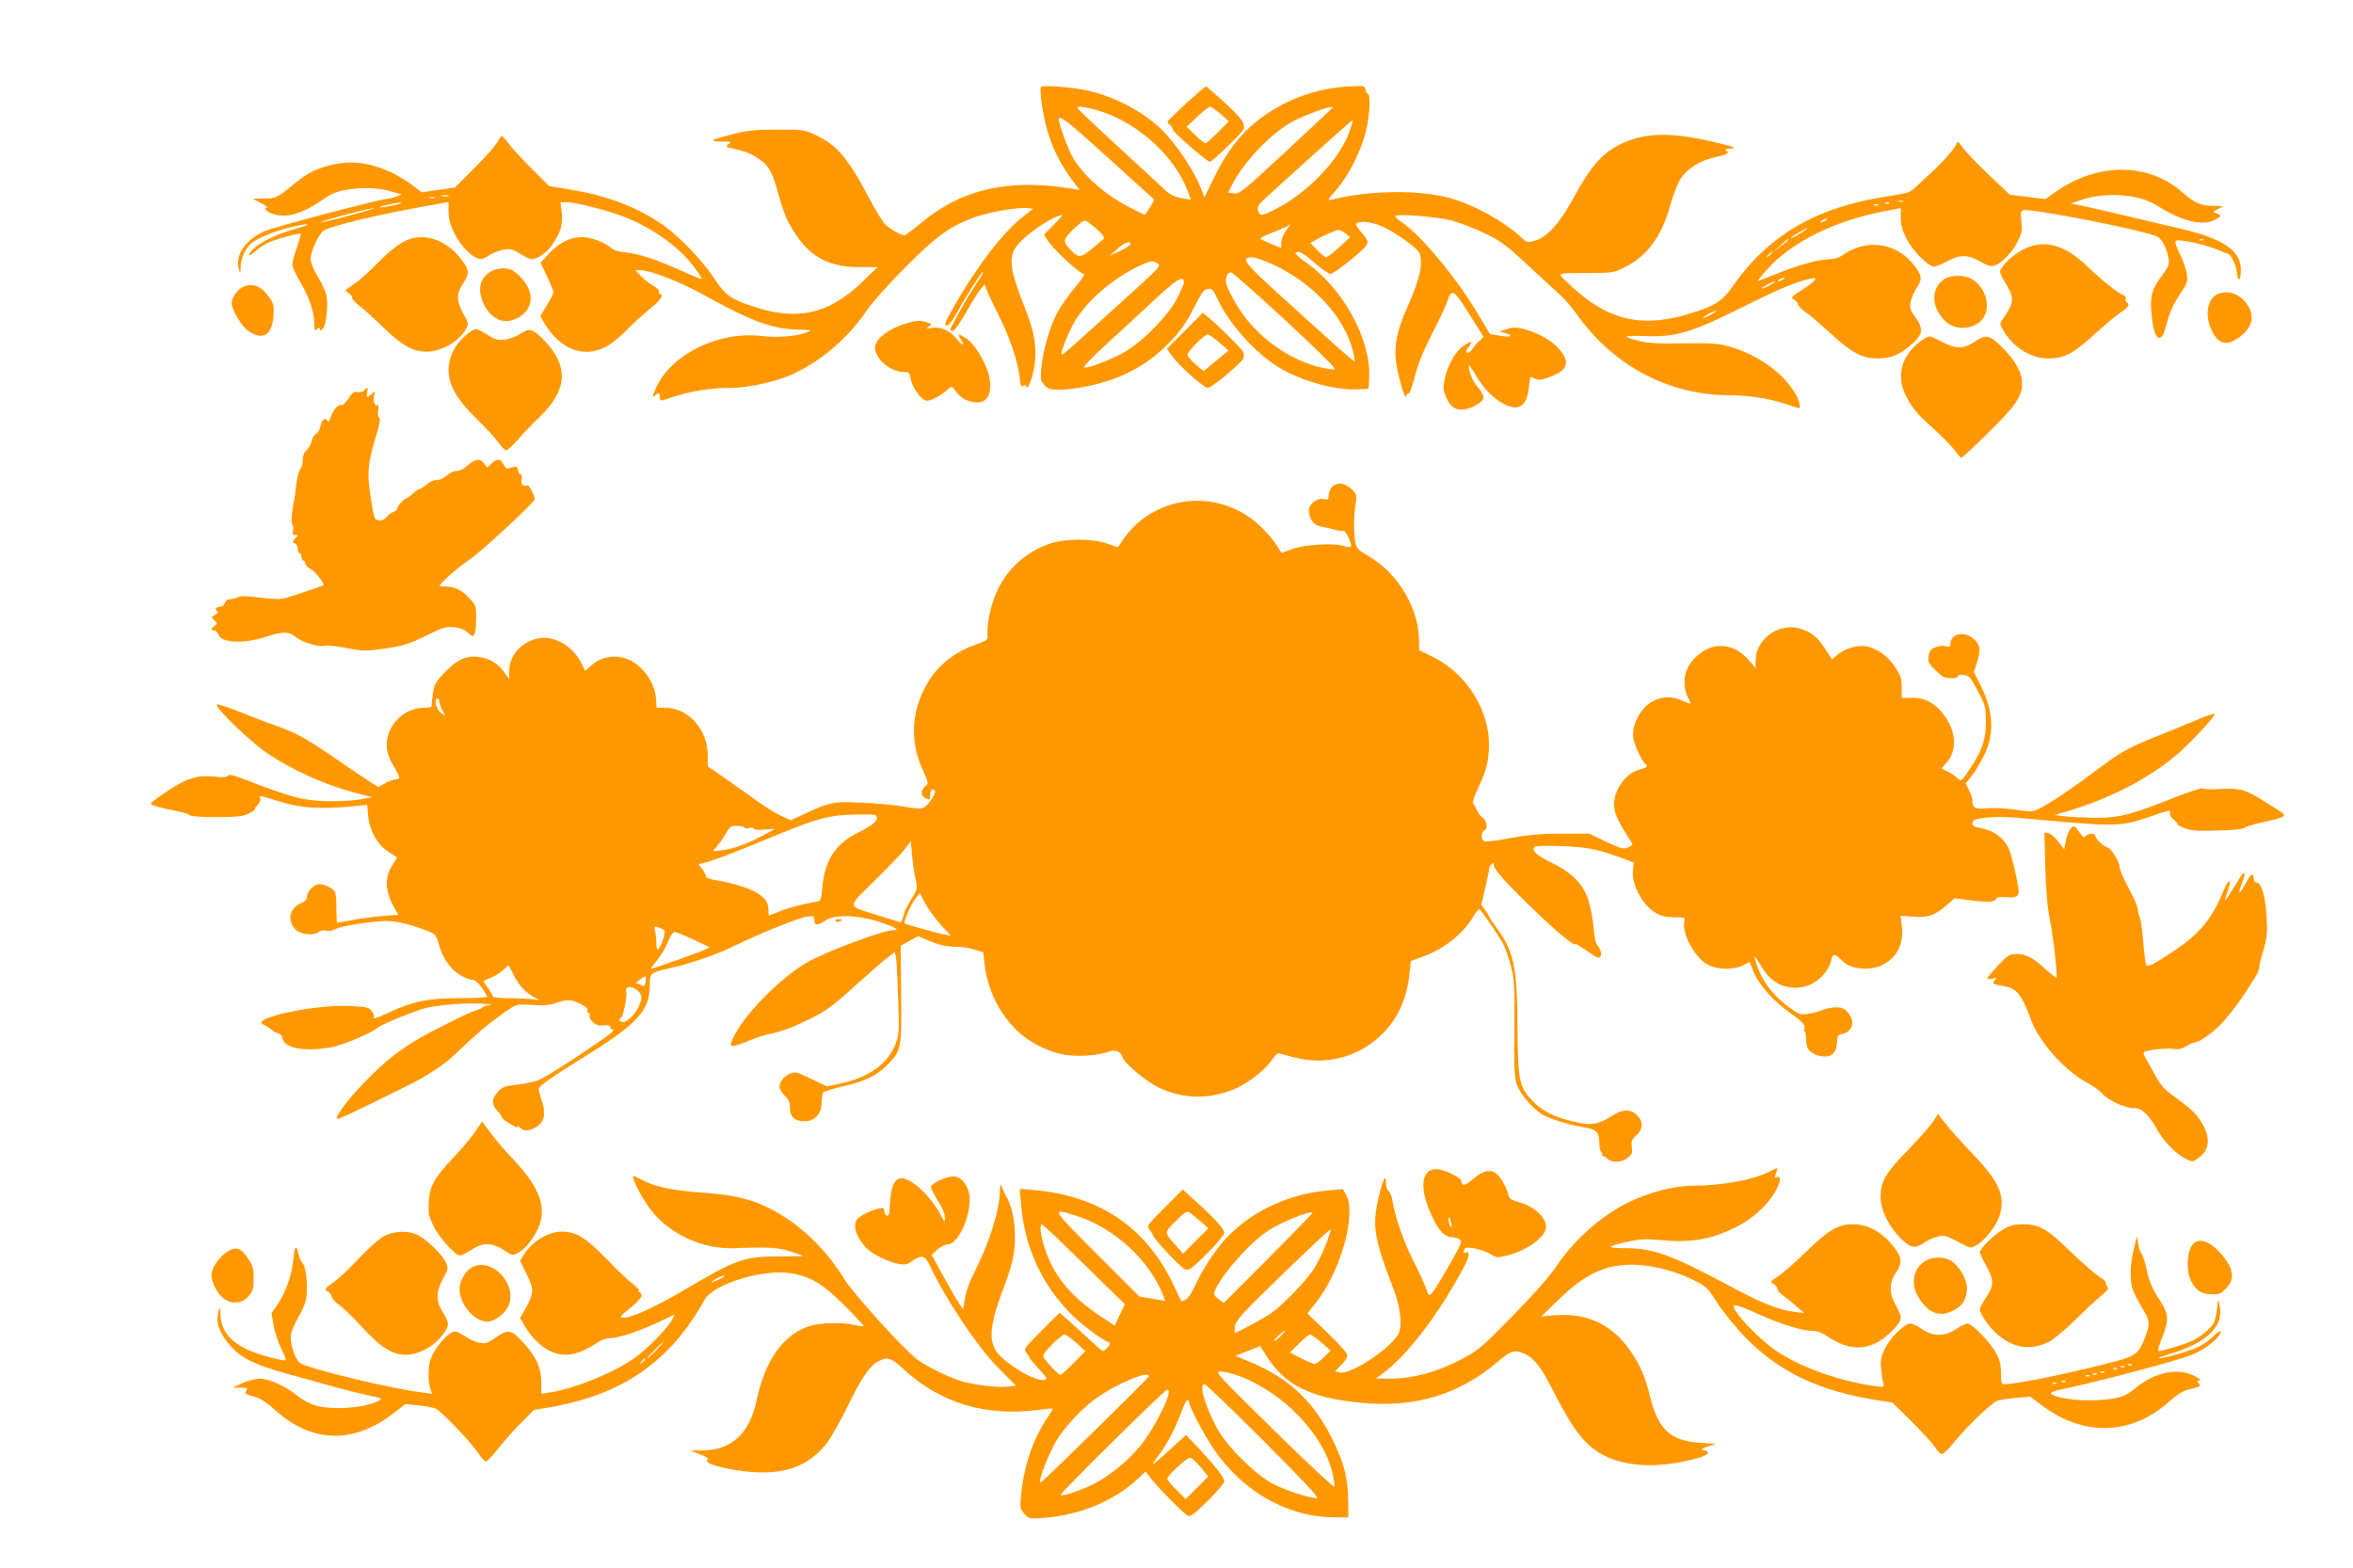
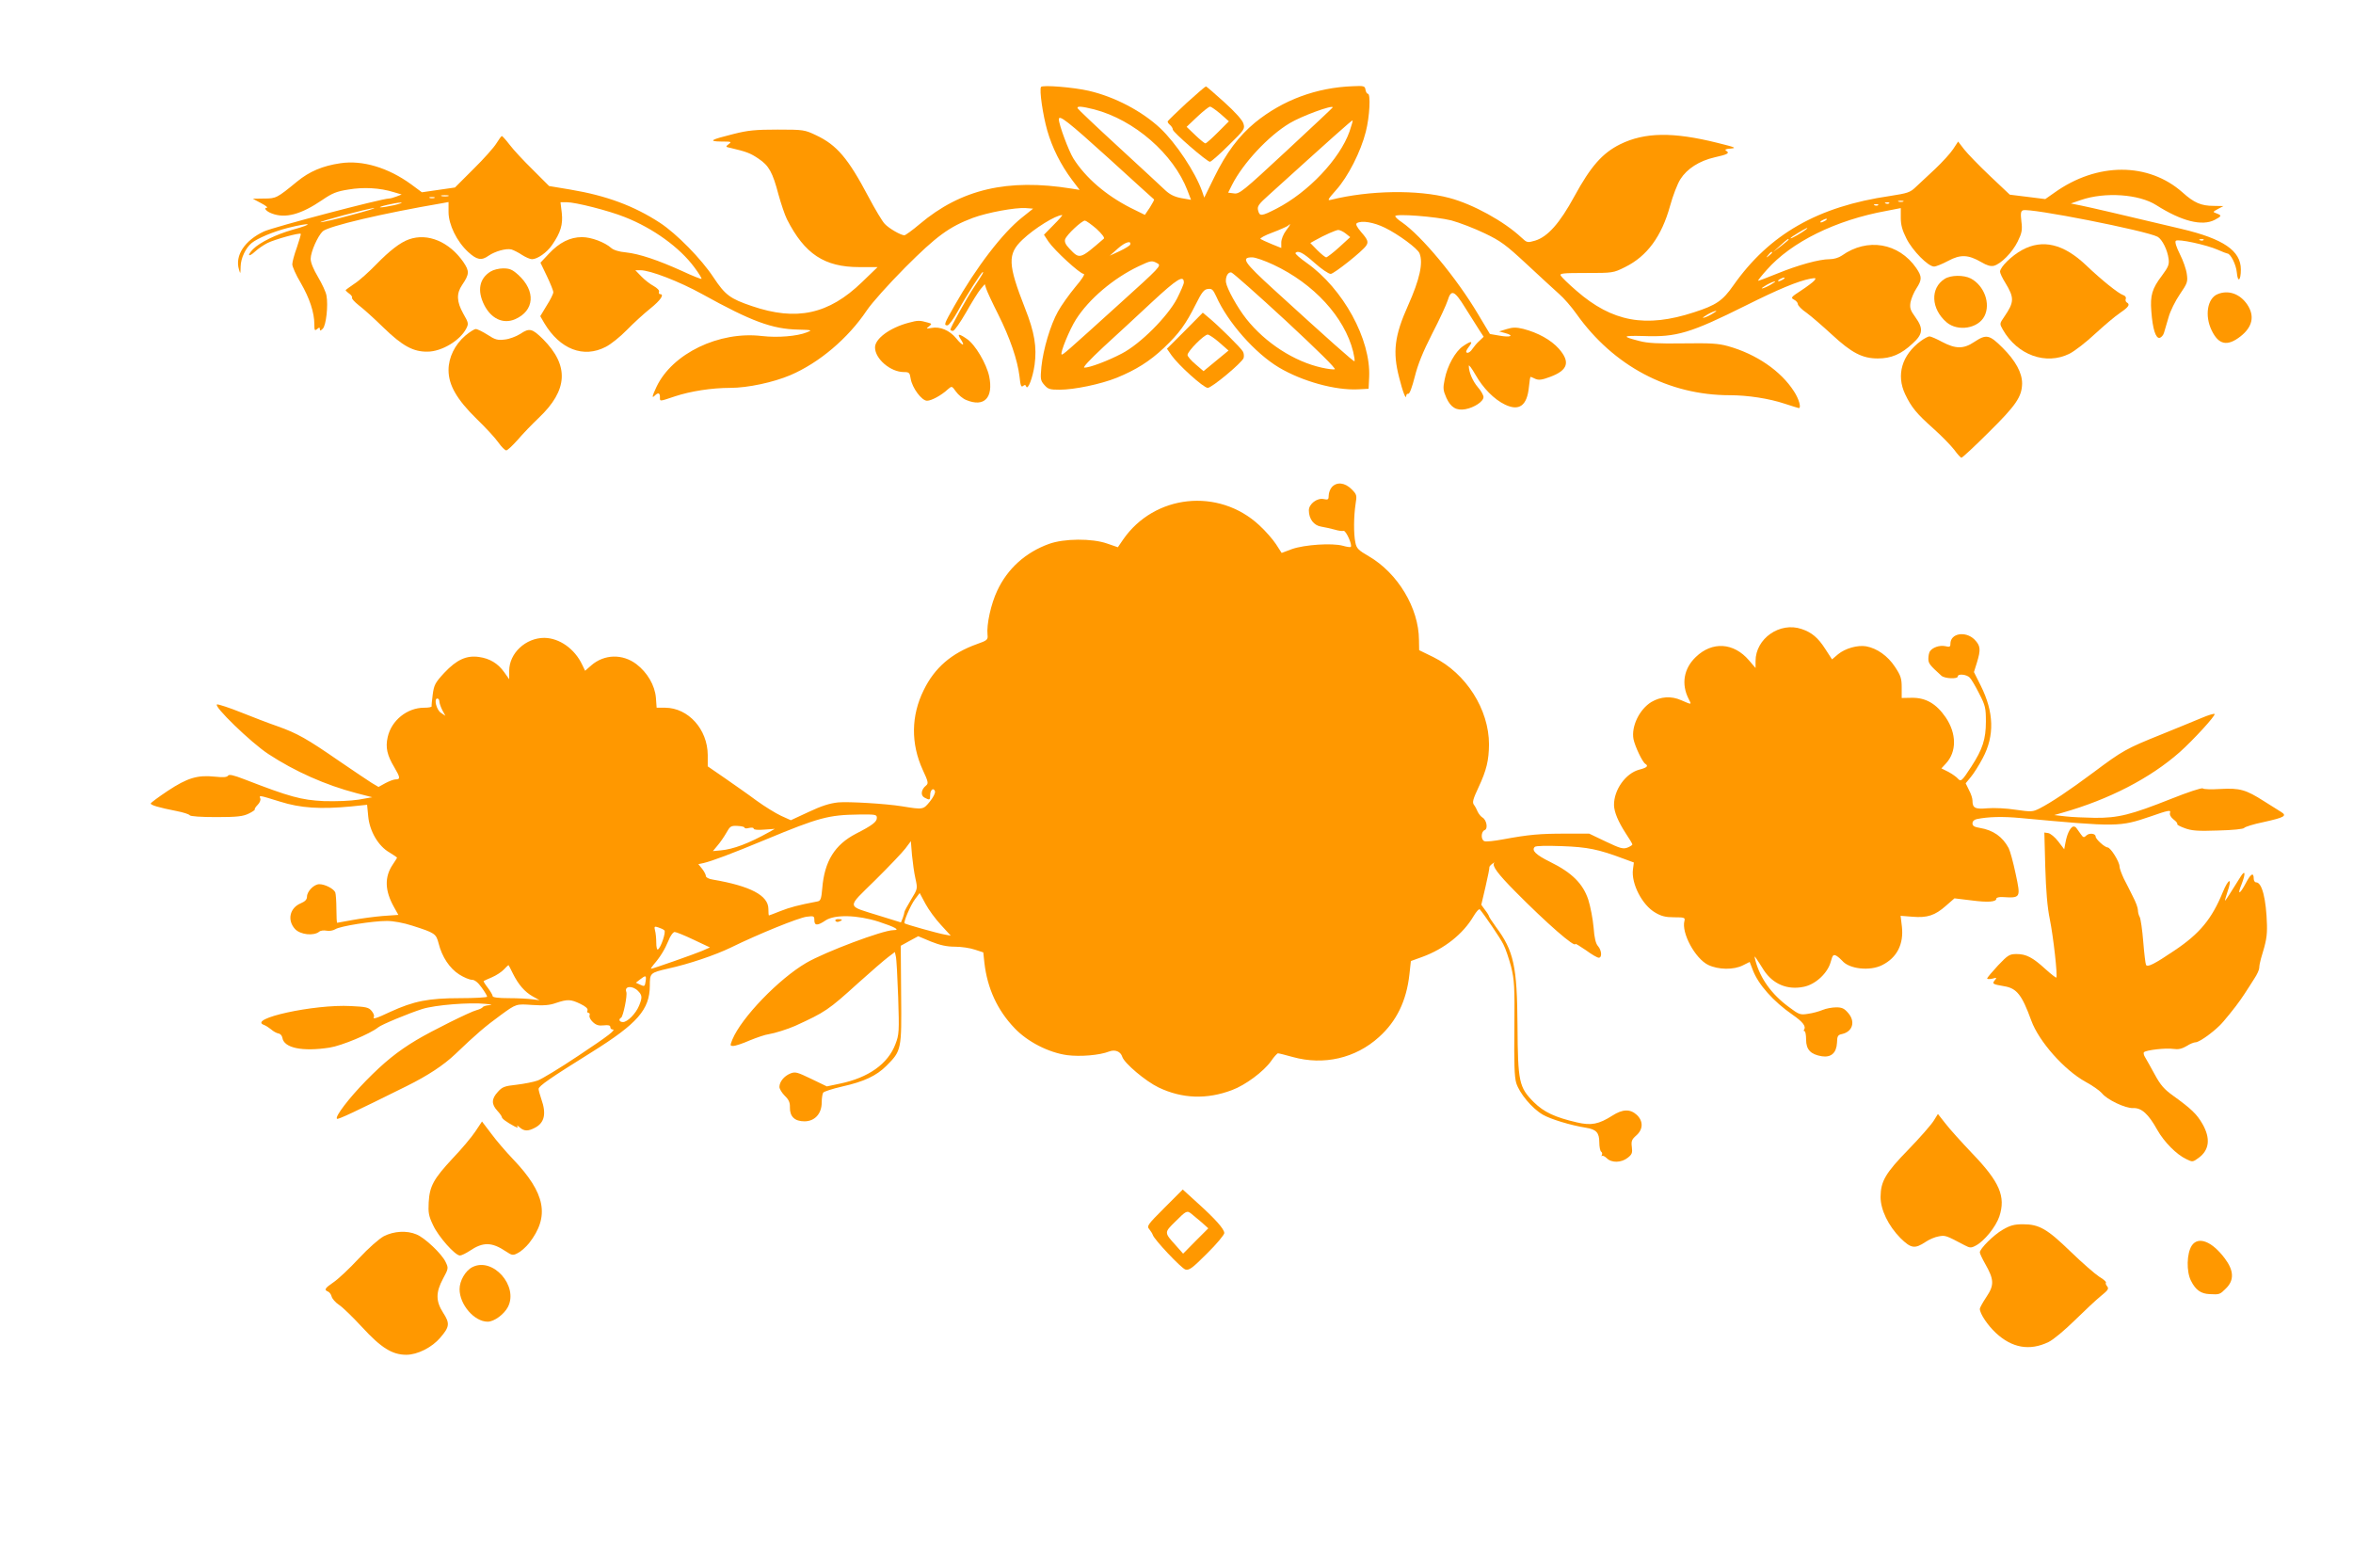
<svg xmlns="http://www.w3.org/2000/svg" version="1.0" width="1280pt" height="853pt" viewBox="0 0 1280 853" preserveAspectRatio="xMidYMid meet">
  <g transform="translate(0,853) scale(0.1,-0.1)" fill="#ff9800" stroke="none">
    <path d="M5663 8057 c-10 -16 10 -153 34 -237 27 -94 73 -186 135 -269 l41 -54 -44 7 c-347 56 -601 -3 -826 -193 -40 -34 -78 -61 -83 -61 -20 0 -85 38 -107 62 -13 13 -53 80 -89 148 -111 210 -172 281 -284 334 -63 30 -69 31 -210 31 -120 0 -162 -4 -240 -24 -125 -31 -140 -40 -66 -41 54 0 58 -1 40 -14 -18 -14 -18 -15 11 -21 85 -20 107 -28 151 -58 57 -38 77 -74 109 -196 14 -50 34 -110 46 -134 96 -189 204 -260 393 -260 l100 0 -85 -82 c-181 -175 -356 -213 -599 -130 -118 40 -145 60 -208 155 -67 102 -202 239 -292 298 -141 92 -291 148 -489 181 l-114 19 -89 89 c-49 48 -106 109 -126 136 -20 26 -39 47 -42 47 -3 0 -16 -18 -29 -39 -13 -22 -69 -85 -125 -140 l-101 -101 -90 -13 -90 -13 -58 43 c-125 91 -265 133 -385 115 -97 -14 -169 -45 -235 -99 -111 -91 -115 -93 -181 -93 l-61 -1 45 -24 c25 -13 39 -24 32 -25 -20 0 -4 -20 26 -31 74 -29 159 -6 275 73 54 37 78 47 143 57 82 14 171 9 245 -14 l44 -13 -28 -11 c-16 -6 -34 -11 -41 -11 -39 0 -628 -155 -680 -179 -105 -49 -159 -131 -136 -207 8 -27 8 -26 9 16 1 45 27 101 60 128 32 26 118 62 196 82 129 32 150 24 26 -10 -88 -25 -177 -68 -214 -105 -35 -36 -26 -47 11 -13 15 14 45 35 67 46 40 20 174 57 181 50 2 -2 -8 -35 -21 -74 -14 -38 -25 -79 -25 -92 0 -12 20 -58 46 -101 48 -83 74 -161 74 -225 0 -33 2 -37 15 -26 12 10 15 10 15 -1 0 -10 4 -9 16 3 18 18 30 126 20 180 -3 19 -24 64 -46 101 -25 42 -40 78 -40 99 0 38 39 125 66 150 32 28 323 97 652 153 l32 6 0 -54 c0 -69 45 -161 107 -218 47 -43 72 -48 111 -20 35 24 95 41 124 34 13 -4 39 -17 58 -30 19 -12 43 -23 54 -23 29 0 81 36 109 77 47 68 60 111 53 175 l-7 58 33 0 c49 0 230 -46 317 -81 155 -61 299 -166 378 -273 24 -32 42 -61 39 -63 -2 -2 -49 16 -104 42 -135 61 -234 94 -307 102 -37 3 -68 13 -80 24 -35 31 -108 59 -159 59 -65 0 -123 -29 -180 -90 l-46 -49 35 -73 c19 -40 35 -79 35 -88 0 -8 -16 -41 -36 -72 l-35 -58 22 -38 c85 -142 213 -192 334 -129 28 14 79 55 115 92 36 37 93 89 128 117 56 45 78 78 52 78 -5 0 -7 6 -5 13 3 7 -10 20 -29 31 -19 10 -49 33 -67 52 l-33 34 28 0 c53 0 211 -61 336 -130 269 -149 381 -190 522 -193 76 -2 78 -3 47 -15 -52 -21 -158 -30 -244 -20 -233 28 -488 -95 -574 -277 -24 -51 -26 -64 -9 -47 18 18 28 15 28 -8 0 -25 -5 -25 82 4 85 28 199 46 301 46 95 0 234 30 326 69 157 67 314 200 416 352 29 43 117 141 210 235 170 170 238 220 368 269 79 29 230 57 287 53 l40 -3 -60 -48 c-106 -84 -249 -270 -369 -482 -55 -97 -58 -105 -37 -105 8 0 33 35 57 78 45 83 128 212 135 212 6 0 0 -11 -46 -80 -39 -57 -130 -222 -130 -233 0 -4 6 -7 14 -7 8 0 39 45 71 100 31 55 67 113 79 127 l23 27 8 -25 c4 -13 33 -76 65 -139 65 -130 105 -248 116 -338 5 -49 9 -60 19 -52 9 8 14 7 17 -2 9 -24 36 47 46 117 13 97 0 177 -52 308 -94 240 -96 295 -14 373 64 61 181 134 216 134 4 0 -17 -24 -47 -54 l-52 -53 25 -38 c33 -48 171 -175 191 -175 9 0 -9 -29 -46 -72 -33 -40 -76 -100 -94 -133 -41 -73 -80 -205 -90 -301 -6 -66 -5 -74 16 -98 20 -23 30 -26 83 -26 80 0 224 30 311 65 103 42 179 89 257 163 82 78 118 127 173 237 33 66 45 81 66 83 22 3 28 -4 45 -40 62 -141 212 -310 341 -387 128 -76 307 -125 430 -119 l58 3 3 63 c10 206 -142 482 -340 622 -37 26 -64 50 -61 54 15 15 41 2 104 -54 37 -33 76 -60 88 -60 17 0 174 124 193 154 13 19 9 32 -27 73 -24 28 -32 44 -24 49 26 16 92 5 153 -25 72 -35 178 -113 188 -139 21 -52 1 -142 -62 -283 -74 -165 -85 -253 -49 -392 20 -80 38 -126 39 -99 0 6 5 11 11 10 7 -2 21 37 35 92 17 68 44 135 95 235 40 77 77 158 84 180 19 63 37 56 96 -40 30 -48 64 -102 77 -122 l23 -35 -23 -22 c-13 -11 -30 -32 -39 -45 -8 -13 -21 -22 -28 -20 -9 3 -6 12 9 32 26 33 14 35 -31 4 -42 -28 -86 -107 -100 -180 -10 -48 -9 -60 9 -101 24 -53 55 -71 104 -62 48 9 98 42 98 66 0 10 -14 35 -31 54 -28 33 -49 82 -49 116 0 8 16 -13 36 -48 42 -74 101 -134 161 -163 77 -37 120 -6 130 95 3 31 7 56 9 56 2 0 14 -5 26 -11 19 -8 36 -6 81 11 97 36 110 81 47 153 -43 48 -113 87 -194 108 -38 9 -56 9 -89 -1 l-42 -13 33 -9 c52 -14 29 -25 -30 -14 l-53 9 -64 107 c-118 199 -308 427 -415 501 -20 13 -36 28 -36 33 0 15 220 -2 305 -23 44 -12 125 -43 181 -70 88 -42 116 -63 228 -167 70 -66 150 -138 176 -162 27 -23 70 -73 96 -110 201 -283 501 -442 834 -442 98 0 214 -18 298 -46 40 -13 75 -24 77 -24 15 0 1 50 -26 91 -71 111 -205 203 -359 246 -54 15 -96 17 -244 15 -135 -2 -194 1 -238 13 -98 25 -93 30 22 27 181 -7 256 16 559 167 172 86 281 132 350 145 30 5 32 4 20 -11 -8 -9 -40 -33 -72 -54 -54 -35 -57 -39 -38 -49 12 -6 21 -17 21 -24 0 -8 21 -30 48 -48 26 -19 87 -72 137 -118 108 -100 166 -130 250 -130 73 0 127 23 189 81 57 51 60 82 15 144 -27 37 -31 50 -26 81 4 20 18 54 32 75 31 48 31 64 -1 111 -95 137 -266 166 -404 68 -17 -12 -44 -20 -67 -20 -57 0 -172 -32 -287 -79 -55 -22 -101 -40 -102 -38 -2 1 19 28 47 59 133 151 375 271 652 321 l77 15 0 -53 c0 -38 8 -68 31 -113 33 -66 118 -152 150 -152 11 0 45 14 77 31 67 36 109 34 180 -7 30 -18 51 -24 68 -20 39 10 101 73 130 132 23 47 26 63 20 110 -5 44 -3 56 9 60 36 14 670 -111 732 -144 25 -14 54 -72 60 -121 4 -30 -2 -44 -36 -90 -54 -71 -65 -108 -58 -195 7 -96 24 -148 45 -144 9 2 20 14 24 28 4 14 15 52 25 85 9 33 37 89 61 124 41 60 44 68 38 110 -3 25 -20 74 -38 109 -19 38 -28 66 -22 72 12 12 168 -22 229 -49 25 -11 48 -20 51 -20 18 0 48 -60 52 -103 5 -58 22 -46 22 16 0 102 -95 167 -324 221 -341 81 -488 115 -541 126 l-60 12 55 19 c131 45 316 32 410 -28 137 -87 249 -116 318 -80 38 20 39 24 10 35 -22 8 -22 8 7 24 l30 16 -53 1 c-68 0 -107 17 -169 73 -186 165 -465 165 -697 -1 l-50 -35 -96 12 -97 12 -108 102 c-59 56 -122 121 -140 144 l-33 43 -27 -41 c-15 -23 -59 -71 -98 -108 -39 -36 -87 -81 -105 -98 -31 -30 -44 -34 -140 -49 -393 -57 -657 -208 -853 -487 -58 -83 -93 -107 -214 -146 -263 -86 -445 -52 -639 117 -43 37 -82 75 -86 83 -7 12 13 14 138 14 145 0 148 0 212 32 120 59 199 167 245 333 15 55 40 120 56 145 36 57 103 100 186 119 72 16 84 23 63 36 -10 6 -2 10 26 12 33 3 23 7 -74 31 -241 60 -395 58 -529 -8 -96 -48 -159 -119 -248 -282 -81 -149 -146 -221 -214 -242 -42 -12 -44 -12 -75 17 -94 88 -263 181 -391 215 -172 46 -436 42 -645 -10 -21 -5 -17 2 28 53 65 72 135 210 162 318 21 82 27 206 11 206 -5 0 -11 10 -13 22 -3 20 -8 22 -68 19 -198 -7 -382 -75 -533 -198 -88 -73 -156 -163 -222 -298 l-54 -110 -12 35 c-37 104 -142 262 -228 343 -100 93 -246 170 -388 203 -82 19 -252 33 -260 21z m289 -122 c219 -57 432 -243 508 -442 l19 -50 -52 9 c-37 7 -62 19 -87 42 -19 19 -134 124 -255 236 -121 111 -221 206 -223 211 -5 13 22 11 90 -6z m1298 11 c0 -2 -114 -109 -253 -238 -236 -219 -255 -235 -285 -230 l-31 4 21 42 c59 117 198 267 314 336 65 39 234 101 234 86z m-1219 -277 c134 -122 245 -223 247 -224 2 -2 -9 -21 -23 -44 l-27 -40 -77 38 c-134 68 -245 163 -312 269 -25 40 -79 184 -79 213 0 27 48 -10 271 -212z m1310 145 c-53 -149 -224 -330 -397 -419 -82 -42 -92 -43 -100 -10 -6 22 2 34 57 83 338 306 454 410 457 407 2 -1 -6 -29 -17 -61z m-4903 -351 c-10 -2 -26 -2 -35 0 -10 3 -2 5 17 5 19 0 27 -2 18 -5z m-75 -10 c-7 -2 -19 -2 -25 0 -7 3 -2 5 12 5 14 0 19 -2 13 -5z m7990 -20 c-7 -2 -19 -2 -25 0 -7 3 -2 5 12 5 14 0 19 -2 13 -5z m-8208 -19 c-33 -7 -67 -13 -75 -12 -23 1 82 26 110 26 14 0 -2 -6 -35 -14z m8132 10 c-3 -3 -12 -4 -19 -1 -8 3 -5 6 6 6 11 1 17 -2 13 -5z m-60 -10 c-3 -3 -12 -4 -19 -1 -8 3 -5 6 6 6 11 1 17 -2 13 -5z m-8307 -54 c-80 -22 -154 -39 -165 -39 -25 0 263 77 290 77 11 0 -45 -17 -125 -38z m8020 -30 c-8 -5 -19 -10 -25 -10 -5 0 -3 5 5 10 8 5 20 10 25 10 6 0 3 -5 -5 -10z m-3965 -45 c29 -27 45 -48 40 -53 -132 -114 -131 -114 -188 -54 -20 21 -27 36 -23 50 8 25 91 102 108 102 7 -1 35 -21 63 -45z m1031 -9 c-15 -20 -26 -48 -26 -65 l0 -30 -52 21 c-29 12 -57 25 -61 28 -5 4 24 20 65 35 40 15 77 32 83 36 20 19 16 7 -9 -25z m2829 6 c-18 -15 -85 -54 -85 -48 0 3 19 16 43 30 43 26 59 33 42 18z m-2505 -22 l25 -20 -60 -55 c-33 -30 -65 -54 -70 -55 -6 0 -28 18 -49 39 l-38 39 23 13 c55 31 115 57 129 58 8 0 26 -8 40 -19z m2410 -33 c0 -2 -19 -18 -42 -36 l-43 -32 39 35 c37 34 46 40 46 33z m2257 -3 c-3 -3 -12 -4 -19 -1 -8 3 -5 6 6 6 11 1 17 -2 13 -5z m-5839 -25 c-2 -5 -27 -21 -57 -35 l-54 -25 44 39 c39 35 75 46 67 21z m3492 -43 c0 -2 -8 -10 -17 -17 -16 -13 -17 -12 -4 4 13 16 21 21 21 13z m-2713 -66 c220 -103 387 -285 434 -473 6 -26 10 -50 7 -52 -4 -4 -142 119 -440 391 -162 148 -179 174 -116 174 17 0 68 -18 115 -40z m-630 7 c22 -12 12 -22 -204 -217 -296 -268 -313 -283 -318 -278 -9 8 44 137 78 190 71 112 204 224 340 289 70 33 73 33 104 16z m698 -312 c172 -160 275 -261 266 -264 -8 -2 -40 2 -71 9 -149 33 -306 134 -410 265 -49 62 -106 165 -111 200 -3 30 11 56 29 53 9 -2 142 -120 297 -263z m-555 208 c0 -8 -17 -47 -37 -87 -52 -99 -200 -247 -300 -299 -78 -41 -175 -77 -204 -77 -11 0 28 42 104 113 67 61 186 171 264 244 137 127 173 149 173 106z m3260 17 c-8 -5 -19 -10 -25 -10 -5 0 -3 5 5 10 8 5 20 10 25 10 6 0 3 -5 -5 -10z m-70 -30 c-19 -11 -39 -19 -45 -19 -5 0 6 8 25 19 19 11 40 19 45 19 6 0 -6 -8 -25 -19z m-320 -160 c-19 -11 -39 -19 -45 -19 -5 0 6 8 25 19 19 11 40 19 45 19 6 0 -6 -8 -25 -19z" />
    <path d="M6454 7969 c-54 -50 -100 -95 -102 -99 -1 -4 4 -13 13 -20 8 -7 15 -18 15 -25 0 -14 186 -175 202 -175 6 0 52 40 101 89 87 85 90 90 81 119 -5 18 -45 63 -104 116 -52 47 -97 86 -100 86 -3 0 -51 -41 -106 -91z m186 -59 l45 -40 -60 -60 c-33 -33 -63 -60 -68 -60 -4 0 -29 20 -55 45 l-47 45 58 55 c32 30 63 55 70 55 7 -1 32 -19 57 -40z" />
    <path d="M2225 7228 c-48 -17 -105 -61 -180 -138 -38 -39 -90 -86 -115 -102 -25 -17 -47 -33 -49 -35 -3 -2 5 -10 17 -19 12 -8 20 -19 17 -24 -3 -4 14 -23 37 -41 24 -18 84 -72 134 -121 103 -100 162 -132 239 -131 77 0 177 60 211 125 14 27 13 32 -16 82 -36 65 -38 109 -6 156 40 59 40 75 7 124 -77 111 -194 160 -296 124z" />
    <path d="M11000 7170 c-57 -31 -120 -93 -120 -118 0 -8 13 -36 29 -61 49 -81 49 -104 -6 -184 -26 -38 -26 -38 -8 -70 79 -139 235 -195 363 -131 28 14 91 63 139 108 49 45 109 96 136 114 48 33 56 46 36 57 -6 4 -8 13 -5 20 3 8 -4 17 -15 20 -26 9 -116 81 -201 162 -122 116 -236 144 -348 83z" />
    <path d="M2669 7053 c-62 -38 -74 -104 -35 -182 38 -75 103 -105 167 -78 107 46 115 154 18 242 -32 29 -47 35 -82 35 -23 0 -54 -8 -68 -17z" />
    <path d="M10579 7013 c-80 -50 -75 -164 11 -237 61 -51 171 -33 205 34 35 68 -1 166 -74 205 -39 20 -109 19 -142 -2z" />
-     <path d="M1324 6970 c-31 -12 -64 -59 -64 -89 0 -35 53 -124 89 -150 79 -56 132 -25 139 82 3 57 1 66 -27 105 -42 57 -85 73 -137 52z" />
    <path d="M12064 6930 c-56 -22 -72 -117 -33 -197 38 -79 85 -89 157 -33 66 52 78 111 37 173 -40 59 -103 81 -161 57z" />
    <path d="M6446 6731 l-98 -98 25 -36 c36 -52 174 -177 197 -177 22 0 185 136 195 162 3 10 2 26 -4 36 -10 19 -131 139 -187 185 l-31 26 -97 -98z m188 -65 l49 -43 -68 -56 -68 -56 -43 37 c-24 20 -44 43 -44 51 0 20 90 111 110 111 8 -1 37 -20 64 -44z" />
-     <path d="M4942 6774 c-101 -27 -182 -86 -182 -134 0 -62 84 -134 157 -134 28 0 32 -3 37 -36 8 -50 60 -120 89 -120 24 0 79 30 113 62 22 19 22 19 44 -12 13 -18 38 -39 56 -46 98 -41 149 12 125 129 -15 69 -76 173 -121 203 -45 31 -55 30 -34 -1 27 -41 10 -38 -24 4 -36 44 -88 66 -135 57 -29 -5 -30 -4 -14 8 17 14 17 15 -5 21 -46 13 -54 13 -106 -1z" />
+     <path d="M4942 6774 c-101 -27 -182 -86 -182 -134 0 -62 84 -134 157 -134 28 0 32 -3 37 -36 8 -50 60 -120 89 -120 24 0 79 30 113 62 22 19 22 19 44 -12 13 -18 38 -39 56 -46 98 -41 149 12 125 129 -15 69 -76 173 -121 203 -45 31 -55 30 -34 -1 27 -41 10 -38 -24 4 -36 44 -88 66 -135 57 -29 -5 -30 -4 -14 8 17 14 17 15 -5 21 -46 13 -54 13 -106 -1" />
    <path d="M2531 6704 c-57 -49 -91 -119 -91 -187 0 -82 45 -160 153 -266 49 -47 102 -105 118 -128 17 -24 36 -43 43 -43 7 0 34 26 62 57 27 32 79 86 115 120 159 151 166 284 23 428 -59 58 -74 62 -123 29 -22 -14 -61 -29 -85 -31 -39 -5 -53 -1 -94 26 -27 17 -55 31 -64 31 -8 0 -33 -16 -57 -36z" />
    <path d="M10449 6675 c-103 -76 -135 -185 -85 -290 34 -71 61 -104 154 -187 45 -40 95 -92 113 -115 17 -24 35 -43 39 -43 5 0 72 62 149 139 148 146 180 193 181 265 0 58 -35 123 -106 194 -72 72 -89 75 -154 32 -58 -39 -101 -39 -175 0 -31 17 -62 30 -69 30 -7 0 -28 -11 -47 -25z" />
-     <path d="M1981 6406 c-6 -7 -22 -11 -35 -9 -20 4 -30 -3 -51 -36 -15 -22 -32 -38 -37 -35 -15 9 -46 -25 -59 -65 -7 -20 -14 -30 -16 -23 -9 25 -32 11 -39 -23 -3 -20 -14 -40 -24 -45 -10 -5 -22 -24 -25 -42 -4 -17 -17 -39 -28 -48 -13 -11 -20 -28 -20 -51 0 -19 -5 -41 -12 -49 -11 -13 -23 -66 -26 -110 0 -8 -5 -38 -10 -65 -14 -73 -17 -125 -7 -131 4 -3 5 -16 2 -30 -5 -19 -2 -24 11 -24 17 0 17 -1 0 -20 -16 -18 -16 -20 -1 -26 9 -3 16 -17 16 -30 0 -13 5 -24 10 -24 6 0 10 -9 10 -20 0 -11 5 -20 10 -20 6 0 10 -7 10 -15 0 -8 13 -21 29 -30 26 -13 79 -82 70 -89 -5 -3 -150 -53 -201 -68 -28 -9 -62 -9 -142 1 -76 9 -110 10 -124 2 -12 -6 -30 -11 -42 -11 -13 0 -24 -8 -27 -20 -3 -11 -14 -20 -24 -20 -22 0 -33 -16 -18 -26 8 -4 4 -11 -11 -19 -21 -11 -21 -12 -4 -30 17 -16 17 -18 1 -30 -21 -15 -22 -25 -2 -25 9 0 20 -11 24 -24 17 -44 138 -49 255 -11 96 31 127 31 163 1 35 -30 127 -58 161 -49 14 3 67 -2 119 -13 90 -17 100 -17 209 -2 100 15 128 24 220 69 93 46 110 51 153 47 31 -3 57 -13 72 -26 12 -12 26 -22 30 -22 13 0 19 31 19 100 0 67 -1 69 -43 112 -42 44 -76 58 -138 58 -27 0 -26 2 29 53 31 30 86 73 122 97 57 39 339 299 348 322 5 11 -27 78 -36 77 -30 -5 -38 3 -34 31 2 17 0 30 -6 30 -6 0 -12 10 -14 23 -3 21 -7 22 -50 10 -12 -4 -21 3 -29 21 -15 32 -35 33 -66 4 l-23 -22 -16 22 c-21 30 -47 28 -90 -10 -23 -20 -46 -32 -59 -30 -13 2 -36 -9 -55 -25 -19 -16 -43 -26 -55 -25 -13 2 -36 -8 -53 -22 -16 -15 -34 -26 -39 -26 -6 0 -22 -11 -37 -25 -15 -14 -31 -25 -35 -25 -11 0 -51 -45 -51 -57 0 -7 -9 -14 -20 -18 -11 -3 -27 -16 -37 -28 -21 -25 -59 -25 -67 1 -3 9 -13 62 -21 116 -19 120 -14 177 28 315 22 72 28 106 20 108 -7 3 -9 17 -6 40 4 25 3 34 -5 29 -14 -9 -25 28 -16 57 6 21 6 21 -13 5 -26 -24 -31 -23 -25 7 5 28 0 32 -17 11z" />
    <path d="M7245 5880 c-9 -10 -17 -31 -17 -45 0 -23 -4 -25 -27 -20 -36 8 -81 -27 -81 -61 0 -47 27 -83 68 -89 20 -3 53 -11 72 -16 19 -6 41 -9 49 -7 13 3 49 -78 39 -87 -2 -3 -22 0 -43 6 -58 16 -209 6 -277 -18 l-56 -21 -31 48 c-17 26 -58 73 -91 103 -221 205 -571 168 -741 -79 l-28 -41 -58 20 c-82 29 -235 28 -317 -2 -127 -46 -225 -134 -281 -254 -34 -71 -59 -185 -53 -240 3 -27 -1 -31 -58 -51 -139 -50 -230 -129 -289 -250 -69 -139 -71 -291 -5 -435 30 -64 31 -73 18 -84 -27 -21 -32 -54 -9 -66 28 -15 31 -14 31 13 0 29 18 44 26 22 3 -9 -8 -32 -28 -57 -36 -44 -36 -44 -153 -25 -87 14 -288 26 -345 21 -47 -5 -91 -19 -161 -52 l-97 -45 -53 24 c-30 14 -90 51 -134 83 -44 33 -122 87 -172 122 l-93 64 0 62 c-1 140 -106 256 -231 257 l-47 0 -4 55 c-6 67 -46 136 -106 182 -75 57 -175 55 -246 -7 l-33 -29 -16 33 c-41 87 -124 145 -206 146 -102 0 -191 -84 -191 -179 l0 -46 -27 38 c-34 48 -79 75 -137 83 -69 10 -122 -15 -189 -86 -50 -54 -56 -66 -63 -118 -4 -31 -7 -60 -6 -64 1 -5 -17 -8 -41 -8 -92 0 -178 -69 -198 -160 -13 -56 -3 -99 36 -164 33 -56 34 -66 6 -66 -9 0 -33 -9 -54 -20 l-38 -21 -37 22 c-20 13 -100 66 -177 119 -175 121 -228 151 -335 189 -47 16 -137 51 -200 76 -62 25 -121 44 -129 43 -25 -5 184 -208 279 -270 143 -94 311 -169 480 -213 l85 -22 -74 -13 c-45 -7 -120 -10 -190 -8 -122 6 -185 23 -430 118 -62 24 -85 29 -91 20 -5 -8 -26 -10 -71 -5 -95 10 -150 -7 -256 -77 -51 -34 -93 -65 -93 -69 0 -9 43 -22 140 -41 36 -7 68 -17 72 -23 4 -6 61 -10 145 -10 114 0 145 4 176 19 21 10 36 21 33 23 -2 3 5 14 16 25 11 11 17 26 14 34 -7 19 -9 19 108 -17 111 -35 219 -42 387 -26 l86 9 6 -62 c7 -80 54 -162 115 -197 23 -14 42 -27 42 -29 0 -1 -11 -19 -24 -38 -45 -67 -43 -141 7 -230 l24 -43 -86 -6 c-47 -4 -121 -14 -164 -22 -43 -8 -81 -15 -83 -15 -2 0 -4 33 -4 74 0 41 -3 82 -6 91 -8 20 -56 45 -87 45 -29 0 -67 -39 -67 -68 0 -15 -10 -26 -34 -36 -60 -25 -75 -92 -31 -140 29 -31 102 -39 132 -14 7 6 25 8 40 5 15 -3 36 1 47 8 26 17 204 45 281 45 34 0 90 -10 139 -26 122 -39 128 -43 142 -96 18 -73 60 -136 112 -169 25 -16 56 -29 69 -29 15 0 33 -14 53 -42 16 -22 30 -45 30 -50 0 -4 -67 -8 -148 -8 -171 0 -251 -16 -378 -74 -78 -37 -99 -43 -90 -27 3 5 -2 19 -12 31 -16 20 -30 23 -113 27 -201 11 -567 -70 -472 -103 10 -4 27 -15 38 -24 11 -10 29 -20 39 -22 11 -1 20 -12 22 -23 8 -56 108 -77 257 -54 65 10 221 75 264 110 17 15 170 78 240 100 69 22 258 37 343 28 33 -3 42 -6 23 -7 -17 -1 -34 -6 -37 -11 -3 -5 -18 -12 -33 -16 -33 -8 -243 -112 -328 -163 -102 -61 -176 -121 -274 -221 -93 -95 -170 -196 -158 -207 5 -6 98 38 380 178 115 57 201 114 263 173 116 111 163 151 248 213 85 62 84 61 171 55 62 -4 94 -2 130 11 63 21 80 20 132 -5 29 -14 42 -26 39 -35 -3 -8 -1 -14 5 -14 6 0 9 -6 6 -14 -3 -8 5 -24 18 -36 18 -17 33 -21 59 -18 25 3 36 0 36 -9 0 -7 5 -13 11 -13 24 0 -16 -31 -189 -146 -97 -65 -195 -124 -217 -132 -22 -8 -74 -18 -115 -23 -66 -7 -78 -12 -102 -39 -35 -38 -35 -67 -3 -102 14 -15 25 -31 25 -35 0 -8 25 -27 68 -50 17 -9 21 -9 16 0 -4 7 2 4 13 -6 24 -21 45 -22 83 -2 52 27 63 76 35 155 -8 23 -15 49 -15 56 0 16 64 60 290 201 248 155 314 231 315 360 0 70 1 71 100 94 114 25 255 73 340 114 153 75 368 162 413 168 39 5 42 4 42 -19 0 -30 17 -31 61 -1 50 33 173 30 289 -7 91 -30 119 -46 80 -46 -57 0 -371 -118 -474 -178 -149 -87 -352 -297 -402 -417 -13 -33 -13 -35 5 -35 10 0 51 13 89 30 39 16 86 32 104 34 32 5 102 27 143 45 164 75 181 86 343 233 70 63 143 126 163 141 l37 28 5 -23 c4 -13 9 -113 13 -223 6 -188 5 -203 -15 -255 -40 -107 -147 -183 -302 -215 l-71 -15 -85 41 c-77 37 -87 40 -114 29 -34 -14 -59 -45 -59 -73 0 -10 13 -32 29 -48 22 -21 29 -37 28 -63 -1 -50 26 -76 79 -76 56 0 94 41 94 103 0 23 4 47 8 53 4 6 50 21 102 33 121 27 188 59 242 113 82 82 83 87 80 388 l-2 265 47 26 48 26 69 -29 c50 -20 86 -28 131 -28 34 0 82 -7 108 -16 l46 -15 6 -57 c16 -138 70 -257 164 -355 70 -74 185 -133 286 -147 71 -9 176 -1 229 20 32 12 62 0 71 -29 11 -35 127 -133 198 -167 128 -61 262 -66 399 -14 73 27 172 101 212 157 16 24 34 43 38 43 5 0 41 -9 80 -20 169 -47 342 -7 469 108 96 86 150 197 166 341 l8 73 61 22 c121 44 223 125 280 222 15 25 30 42 34 37 26 -31 112 -157 128 -190 12 -22 30 -77 42 -121 18 -74 20 -106 18 -335 -2 -188 0 -264 10 -298 17 -56 86 -139 145 -173 41 -24 152 -58 235 -71 56 -9 72 -27 72 -80 0 -24 5 -47 10 -50 6 -4 7 -12 4 -18 -4 -7 -4 -9 0 -5 4 3 16 -2 27 -13 26 -26 79 -25 114 3 23 18 26 27 22 58 -4 32 -1 41 24 63 38 33 39 78 3 112 -36 33 -77 32 -133 -4 -74 -47 -115 -55 -192 -37 -121 28 -180 56 -235 110 -81 81 -87 110 -89 416 -2 323 -20 407 -117 537 -21 29 -38 55 -38 58 0 3 -9 19 -21 34 l-21 29 23 98 c13 55 22 102 21 106 -1 3 6 12 16 19 9 7 14 10 10 5 -13 -16 20 -60 115 -156 170 -172 327 -309 327 -285 0 3 25 -12 57 -34 31 -23 62 -41 70 -41 19 0 16 40 -4 63 -12 13 -20 44 -24 101 -4 46 -17 114 -29 152 -29 87 -89 147 -207 205 -79 39 -103 63 -84 82 6 6 65 7 148 4 139 -5 198 -17 334 -68 l57 -21 -5 -38 c-10 -76 50 -194 122 -235 32 -19 56 -25 102 -25 56 0 61 -2 56 -20 -17 -65 58 -204 129 -239 56 -27 140 -28 190 -2 l36 18 17 -44 c30 -79 112 -171 216 -243 55 -38 75 -63 63 -81 -3 -5 -2 -9 3 -9 4 0 8 -21 8 -46 0 -54 25 -80 85 -90 51 -8 80 18 83 73 1 37 4 43 28 48 57 13 73 67 34 113 -22 26 -34 32 -66 32 -22 0 -55 -6 -74 -14 -19 -8 -55 -18 -79 -21 -43 -7 -49 -5 -105 37 -94 69 -155 155 -181 250 -7 27 -7 30 3 15 7 -10 26 -39 42 -65 50 -76 129 -109 218 -90 64 13 130 75 146 136 10 36 14 41 30 33 10 -6 24 -18 32 -27 38 -46 152 -58 218 -24 80 40 118 114 107 210 l-7 58 64 -5 c81 -7 123 7 182 59 l47 41 91 -11 c91 -12 137 -9 137 10 0 5 15 9 33 8 100 -6 100 -5 72 126 -13 62 -30 124 -38 140 -33 62 -84 98 -156 110 -31 5 -41 11 -41 25 0 11 9 20 23 23 61 13 142 15 237 6 530 -49 540 -49 710 9 94 33 110 36 105 21 -4 -12 3 -25 19 -38 14 -10 23 -22 20 -25 -3 -3 15 -13 40 -22 37 -14 70 -17 181 -13 82 2 139 8 143 14 4 6 52 21 106 32 113 25 129 34 95 55 -13 8 -55 35 -94 59 -97 62 -131 72 -236 66 -48 -3 -91 -2 -96 3 -5 5 -83 -21 -173 -57 -219 -87 -288 -104 -414 -103 -56 1 -128 4 -161 8 l-60 7 45 13 c253 72 476 187 637 329 73 65 198 201 190 208 -3 3 -34 -6 -69 -21 -34 -15 -135 -55 -222 -91 -189 -76 -209 -87 -368 -206 -133 -99 -229 -163 -293 -196 -38 -19 -45 -19 -130 -7 -50 8 -118 11 -153 8 -68 -6 -82 1 -82 42 0 12 -8 37 -19 57 l-18 37 28 34 c16 19 45 65 65 103 65 122 61 250 -11 394 l-37 74 16 51 c22 72 20 92 -13 126 -49 48 -131 34 -131 -23 0 -17 -4 -19 -29 -13 -30 6 -69 -7 -83 -29 -4 -6 -8 -24 -8 -39 0 -26 7 -35 71 -93 18 -16 89 -19 89 -4 0 16 47 12 65 -6 9 -9 32 -48 52 -88 33 -64 36 -78 36 -151 0 -96 -18 -151 -79 -245 -52 -80 -57 -85 -75 -64 -7 8 -30 24 -50 35 l-38 19 24 26 c60 64 59 164 -1 252 -51 74 -108 107 -184 106 l-55 -1 0 57 c0 49 -5 65 -37 113 -39 59 -97 100 -156 111 -47 8 -114 -11 -153 -43 l-33 -28 -37 57 c-39 61 -74 90 -128 108 -119 41 -251 -52 -251 -174 l0 -38 -36 42 c-83 97 -200 104 -289 18 -66 -63 -80 -148 -39 -228 17 -33 19 -33 -41 -7 -54 24 -111 20 -162 -10 -65 -40 -110 -133 -97 -202 8 -39 48 -124 64 -134 19 -12 10 -21 -33 -32 -74 -20 -138 -110 -137 -193 1 -38 23 -90 63 -152 20 -30 37 -58 37 -62 0 -3 -12 -11 -27 -17 -24 -9 -40 -4 -118 33 l-90 43 -130 0 c-138 0 -197 -5 -338 -31 -48 -9 -94 -14 -102 -10 -20 7 -19 52 1 60 20 7 11 56 -12 69 -8 5 -19 18 -25 30 -5 12 -14 30 -21 39 -10 13 -5 31 25 95 44 94 56 147 57 233 0 191 -125 387 -302 475 l-78 38 -1 56 c-1 173 -115 363 -273 455 -57 33 -67 43 -73 75 -10 47 -9 142 1 208 8 49 7 53 -22 82 -36 36 -80 41 -107 11z m-4855 -1165 c0 -9 7 -30 16 -48 l17 -31 -24 16 c-25 16 -40 78 -20 78 6 0 11 -7 11 -15z m2380 -634 c0 -22 -25 -41 -113 -86 -116 -60 -172 -150 -184 -297 -5 -59 -9 -69 -27 -72 -105 -20 -149 -32 -200 -52 -33 -13 -61 -24 -63 -24 -2 0 -3 16 -3 35 0 74 -98 125 -302 160 -22 3 -38 12 -38 19 0 7 -9 25 -20 39 l-21 26 28 6 c47 11 151 50 339 128 289 120 341 134 507 136 90 1 97 0 97 -18z m-720 -53 c0 -5 11 -6 25 -2 14 3 25 2 25 -4 0 -6 23 -8 58 -5 l57 4 -30 -17 c-111 -62 -196 -94 -264 -100 l-43 -4 25 30 c14 16 36 48 48 69 20 36 25 40 61 38 21 -1 38 -5 38 -9z m930 -278 c12 -55 12 -55 -24 -114 -20 -33 -36 -63 -36 -67 0 -4 -4 -19 -9 -33 l-10 -24 -113 35 c-188 59 -185 39 -27 195 74 73 148 151 164 172 l30 40 6 -75 c4 -41 12 -99 19 -129z m139 -252 l53 -58 -33 6 c-35 6 -211 55 -218 61 -8 5 32 99 57 132 l25 33 31 -58 c17 -32 55 -84 85 -116z m-1505 -29 c10 -9 -19 -95 -35 -104 -5 -4 -9 13 -9 37 0 24 -3 54 -7 67 -5 21 -3 23 18 16 13 -4 28 -11 33 -16z m159 -51 l89 -42 -43 -19 c-46 -19 -267 -97 -277 -97 -3 0 3 10 14 23 35 40 60 81 80 129 10 27 26 48 34 48 8 0 55 -19 103 -42z m-983 -184 c30 -60 64 -100 109 -125 l36 -20 -40 5 c-22 3 -79 6 -127 6 -56 0 -88 4 -88 11 0 6 -12 26 -26 45 -15 19 -25 36 -23 37 2 2 23 11 46 21 23 10 52 29 64 42 12 13 24 24 25 24 1 0 12 -21 24 -46z m722 -43 c-4 -27 -6 -29 -29 -18 l-24 11 23 18 c31 24 35 23 30 -11z m-42 -51 c24 -24 25 -36 6 -82 -18 -43 -63 -88 -87 -88 -20 0 -26 15 -10 24 11 7 35 122 28 140 -12 32 33 36 63 6z" />
    <path d="M11274 4032 c-16 -11 -30 -42 -38 -85 l-7 -37 -32 42 c-18 24 -43 44 -55 46 l-21 3 5 -188 c4 -129 11 -218 25 -285 19 -94 43 -308 35 -316 -2 -2 -29 19 -60 47 -69 63 -104 81 -156 81 -38 0 -47 -5 -101 -62 -32 -35 -59 -66 -59 -71 0 -4 12 -4 28 -1 24 7 26 6 13 -9 -15 -19 -12 -21 51 -32 69 -11 97 -47 148 -187 41 -113 179 -269 295 -333 39 -21 78 -49 89 -62 27 -35 128 -83 170 -81 46 2 83 -32 131 -118 37 -66 105 -135 159 -160 32 -16 35 -16 66 7 59 43 66 106 21 185 -31 54 -62 83 -159 153 -49 35 -69 58 -100 115 -21 39 -45 81 -52 93 -8 12 -11 25 -7 29 12 12 120 24 159 18 28 -4 46 0 72 15 18 12 41 21 50 21 22 0 114 68 151 113 51 60 89 110 116 152 14 22 38 58 52 81 15 22 27 49 27 59 0 10 4 32 9 49 30 98 34 123 33 184 -4 142 -27 232 -59 232 -7 0 -13 9 -13 19 0 38 -16 29 -44 -25 -33 -62 -47 -65 -22 -4 23 59 20 82 -6 40 -50 -81 -82 -130 -84 -130 -2 0 4 20 12 45 29 82 9 82 -25 0 -59 -144 -125 -224 -261 -315 -111 -75 -147 -93 -156 -79 -3 6 -10 63 -15 126 -5 64 -14 124 -19 134 -6 10 -10 27 -10 38 0 12 -12 45 -27 73 -14 29 -37 74 -50 99 -12 26 -23 55 -23 65 0 26 -49 104 -65 104 -15 0 -65 45 -65 59 0 17 -33 21 -49 7 -15 -14 -18 -13 -31 5 -8 12 -19 27 -25 35 -5 7 -15 10 -21 6z" />
    <path d="M4545 3520 c3 -5 12 -7 20 -3 21 7 19 13 -6 13 -11 0 -18 -4 -14 -10z" />
    <path d="M10519 2433 c-13 -21 -74 -91 -136 -155 -127 -130 -152 -174 -153 -259 0 -70 42 -157 108 -224 58 -57 78 -60 137 -21 19 13 51 27 71 30 36 7 39 6 141 -48 29 -15 35 -16 61 -2 46 24 109 102 128 158 36 109 2 188 -147 343 -58 61 -124 134 -146 163 l-41 52 -23 -37z" />
    <path d="M2586 2375 c-19 -29 -75 -96 -124 -147 -103 -111 -125 -150 -130 -239 -3 -56 0 -74 24 -124 29 -63 120 -165 146 -165 8 0 33 12 54 26 71 48 119 48 195 -3 35 -23 39 -24 67 -9 16 8 43 32 60 53 114 146 90 272 -88 458 -37 39 -90 100 -117 137 l-51 67 -36 -54z" />
-     <path d="M9620 2154 c-80 -42 -256 -74 -407 -74 -106 0 -250 -38 -363 -95 -146 -74 -294 -207 -389 -351 -33 -49 -121 -149 -234 -264 -174 -177 -186 -187 -284 -238 -127 -66 -261 -102 -377 -102 l-81 1 30 22 c132 96 289 297 428 546 48 85 60 128 32 117 -16 -6 -19 2 -7 21 10 16 104 -5 145 -32 25 -16 34 -17 77 -7 115 27 220 102 220 159 0 49 -62 108 -137 130 -56 16 -63 21 -69 48 -3 16 -18 49 -33 73 -41 67 -86 69 -159 7 -40 -35 -62 -39 -62 -10 0 18 -97 65 -136 65 -85 0 -95 -106 -24 -257 35 -77 70 -113 107 -113 15 0 35 -6 44 -13 14 -11 7 -27 -60 -144 -42 -73 -83 -140 -92 -149 -16 -15 -18 -13 -29 22 -7 22 -39 91 -71 154 -55 109 -98 233 -114 327 -3 23 -13 47 -21 54 -8 6 -14 24 -14 40 0 58 -17 26 -40 -72 -37 -162 -27 -221 85 -514 32 -84 43 -182 25 -225 -32 -77 -263 -232 -323 -216 l-25 6 34 34 c19 19 34 42 34 53 0 10 -46 63 -109 123 l-109 105 44 55 c136 169 225 485 167 590 l-18 31 -80 -7 c-228 -19 -446 -127 -582 -291 -51 -60 -114 -163 -147 -237 -13 -30 -34 -60 -46 -66 -12 -6 -23 -10 -24 -8 -1 2 -19 38 -38 80 -149 318 -402 492 -762 524 l-79 7 8 -89 c19 -230 112 -432 274 -595 57 -57 167 -139 204 -152 8 -3 6 -11 -7 -26 -11 -11 -22 -21 -26 -21 -3 0 -37 29 -76 65 -38 36 -90 83 -115 105 l-45 39 -99 -99 c-92 -92 -98 -100 -83 -117 8 -10 17 -23 19 -30 2 -6 26 -34 52 -62 39 -42 45 -52 32 -57 -40 -16 -197 73 -258 145 -51 61 -43 157 28 342 50 129 67 202 66 288 0 87 -13 157 -40 209 -11 21 -24 48 -30 62 -9 23 -10 22 -11 -15 -2 -102 -54 -274 -127 -420 -43 -85 -57 -126 -68 -189 l-6 -39 -23 34 c-13 19 -51 86 -86 149 l-62 114 31 28 c17 15 42 28 55 28 54 0 121 135 121 245 0 65 -41 125 -87 125 -30 0 -81 -19 -111 -41 -17 -13 -17 -16 1 -49 10 -19 28 -51 40 -70 12 -19 22 -48 22 -64 0 -27 -2 -26 -25 19 -55 102 -156 195 -212 195 -36 0 -56 -42 -61 -130 -3 -61 -7 -77 -18 -73 -8 3 -14 14 -14 25 0 17 -4 19 -32 13 -39 -9 -86 -31 -110 -53 -36 -31 -10 -110 53 -169 35 -31 119 -71 168 -79 34 -5 48 -3 70 14 49 36 73 33 94 -13 92 -195 265 -454 382 -571 l91 -92 -40 -5 c-51 -7 -183 8 -254 29 -63 18 -177 73 -238 115 -64 44 -350 358 -401 441 -105 170 -248 305 -410 386 -96 49 -194 72 -348 83 -173 12 -264 30 -338 68 -56 29 -58 29 -51 8 13 -42 52 -112 92 -166 101 -133 282 -218 457 -211 193 7 239 4 308 -19 37 -12 67 -23 67 -24 0 -1 -62 -2 -137 -2 -187 -1 -226 -14 -515 -185 -156 -92 -293 -154 -332 -148 -17 2 -10 11 42 52 36 29 62 57 62 67 0 11 -5 19 -11 19 -5 0 -8 4 -4 9 3 5 -9 19 -27 32 -18 12 -83 72 -143 135 -121 124 -169 153 -248 154 -74 0 -162 -53 -207 -125 l-21 -34 36 -73 c41 -83 40 -102 -6 -186 l-30 -53 27 -45 c35 -60 89 -112 139 -135 75 -35 153 -21 249 44 22 16 53 27 71 27 47 0 155 35 262 85 l93 44 -15 -30 c-24 -45 -133 -156 -201 -205 -115 -82 -327 -168 -464 -189 l-45 -7 0 64 c-1 77 -28 138 -99 215 -64 70 -81 74 -147 28 -45 -31 -59 -35 -89 -30 -19 4 -48 15 -65 26 -69 44 -72 44 -108 16 -19 -14 -49 -49 -68 -78 -26 -42 -34 -65 -37 -115 -2 -35 1 -77 7 -94 l11 -32 -53 7 c-177 22 -614 128 -664 160 -28 19 -57 107 -50 154 3 20 21 62 40 95 20 32 39 79 43 103 10 66 -1 171 -20 192 -9 9 -19 32 -22 49 -11 53 -21 45 -27 -21 -8 -88 -41 -183 -83 -247 l-37 -54 11 -65 c6 -35 24 -92 41 -125 16 -33 28 -63 25 -65 -9 -9 -153 31 -210 58 -98 47 -143 108 -145 194 -1 41 -1 41 -10 12 -18 -61 5 -123 75 -198 53 -57 127 -92 286 -137 63 -17 171 -47 240 -67 69 -19 163 -43 210 -53 79 -16 83 -18 60 -30 -75 -40 -252 -53 -347 -25 -29 9 -71 32 -95 52 -60 50 -154 93 -204 93 -23 0 -66 -11 -95 -24 l-54 -25 44 0 c36 -1 42 -3 32 -15 -14 -17 -9 -20 47 -35 28 -8 65 -32 109 -72 200 -181 429 -186 648 -14 l60 47 70 -7 c38 -4 81 -12 95 -18 33 -15 197 -188 234 -245 14 -23 32 -42 40 -42 7 0 38 33 69 73 31 39 86 102 124 139 l68 68 90 15 c391 68 653 250 837 583 50 91 337 175 486 143 101 -21 160 -58 276 -173 60 -60 107 -110 105 -112 -3 -3 -25 0 -49 6 -78 18 -198 13 -262 -11 -134 -51 -228 -189 -272 -398 -37 -179 -136 -272 -291 -273 l-70 -1 54 -21 c35 -13 49 -23 41 -28 -39 -24 159 -70 300 -70 155 0 266 52 352 165 21 28 72 118 112 201 76 154 117 214 167 240 47 24 68 17 133 -43 201 -186 445 -260 735 -223 41 6 76 9 77 7 2 -2 -13 -27 -33 -57 -75 -112 -124 -257 -139 -417 -6 -67 -5 -73 19 -99 25 -27 27 -27 109 -21 193 15 376 91 504 209 l46 43 22 -29 c42 -56 190 -206 209 -212 15 -5 39 14 108 82 49 49 89 96 89 105 0 21 -42 75 -133 174 l-75 79 -91 -83 c-50 -46 -91 -80 -91 -77 0 3 16 27 36 53 42 54 92 152 124 240 12 35 26 60 31 57 5 -3 9 -10 9 -15 0 -22 75 -166 130 -248 155 -231 399 -372 650 -375 l85 -1 -1 95 c-1 112 -21 193 -74 306 -103 221 -243 356 -462 446 l-77 32 67 27 67 26 36 -56 c99 -157 239 -226 512 -252 295 -29 535 44 747 225 70 60 91 66 146 40 51 -24 87 -71 154 -202 111 -218 175 -299 280 -352 104 -52 251 -65 410 -34 135 25 187 53 125 66 -14 3 -8 8 25 19 l45 14 -86 6 c-162 11 -228 72 -272 249 -28 113 -52 168 -105 247 -100 148 -237 212 -417 198 l-70 -6 96 93 c141 137 249 188 398 188 100 0 227 -31 326 -80 78 -38 82 -42 140 -132 33 -51 101 -133 150 -184 183 -187 397 -289 705 -339 l94 -15 104 -102 c57 -57 115 -120 128 -140 13 -21 31 -38 38 -38 8 0 37 28 65 63 65 81 204 215 236 227 14 5 60 12 103 16 l77 6 55 -42 c230 -176 491 -171 697 13 41 37 77 60 105 67 72 18 72 18 58 35 -10 12 -9 15 6 16 11 0 -2 11 -31 25 -92 46 -218 18 -323 -71 -52 -44 -92 -56 -212 -62 -103 -5 -219 12 -243 36 -5 5 16 14 49 21 187 38 641 158 721 191 73 31 153 95 153 124 0 9 -14 1 -38 -23 -21 -21 -58 -47 -82 -59 -52 -24 -187 -63 -216 -62 -10 0 16 11 58 23 205 61 297 151 272 265 -8 36 -8 36 -14 -19 -3 -30 -11 -65 -17 -76 -18 -32 -79 -82 -121 -100 -41 -18 -161 -54 -178 -54 -7 0 -2 24 14 63 42 105 41 136 -6 209 -47 72 -58 98 -78 188 -9 36 -20 67 -25 71 -5 3 -13 25 -17 50 l-8 44 -17 -72 c-19 -81 -22 -162 -7 -212 5 -19 28 -64 50 -101 46 -76 47 -89 20 -162 -33 -89 -53 -105 -160 -133 -233 -62 -539 -125 -603 -125 -20 0 -22 5 -22 63 -1 50 -7 72 -30 112 -36 62 -128 155 -152 155 -10 0 -38 -14 -62 -30 -61 -42 -125 -42 -186 0 -24 17 -52 30 -63 30 -31 0 -109 -76 -138 -135 -22 -47 -26 -64 -21 -113 3 -31 8 -66 12 -78 6 -19 3 -20 -27 -17 -199 25 -420 102 -558 196 -58 39 -165 141 -201 191 -53 72 -40 73 109 6 122 -55 237 -90 293 -90 23 0 51 -10 75 -27 103 -69 184 -81 271 -38 60 30 133 105 133 136 0 12 -12 43 -27 68 -37 63 -37 123 0 176 36 52 34 83 -7 137 -65 85 -142 128 -228 128 -81 -1 -128 -28 -252 -149 -61 -59 -131 -120 -155 -135 -42 -27 -43 -28 -22 -42 12 -8 21 -21 21 -28 0 -8 11 -21 24 -29 13 -9 45 -35 72 -58 l49 -42 -50 6 c-82 9 -175 45 -321 123 -355 190 -446 224 -608 224 -104 1 -99 9 18 35 63 14 97 16 165 10 176 -17 278 -1 416 65 94 45 177 119 223 199 30 53 33 87 6 77 -10 -4 -11 1 -3 21 5 14 8 27 7 28 -2 2 -23 -8 -48 -21z m-3774 -235 c212 -65 408 -243 483 -440 l9 -26 -70 12 -70 12 -232 232 c-248 248 -249 250 -120 210z m1054 -234 l-243 -243 -29 21 c-18 13 -26 27 -23 37 33 88 197 275 298 338 75 47 224 107 237 95 2 -2 -106 -113 -240 -248z m994 190 c5 -22 4 -26 -4 -15 -5 8 -10 24 -10 34 0 26 6 18 14 -19z m-1997 -223 l222 -217 -28 -58 -27 -58 -75 49 c-156 103 -252 215 -300 355 -28 78 -37 147 -21 147 4 0 107 -98 229 -218z m1315 106 c-15 -41 -46 -101 -67 -134 -46 -69 -170 -197 -236 -242 -41 -27 -180 -102 -191 -102 -2 0 -2 16 0 35 4 31 35 66 261 285 141 137 257 246 259 241 2 -5 -10 -42 -26 -83z m-3273 -172 c-10 -9 -69 -36 -69 -32 0 7 52 35 64 36 5 0 7 -2 5 -4z m3026 -326 c-16 -16 -31 -27 -34 -24 -5 4 48 53 58 54 3 0 -8 -13 -24 -30z m-1110 -35 l49 -45 -64 -65 c-35 -36 -68 -65 -72 -65 -9 0 -78 73 -91 97 -6 10 7 30 46 69 30 30 60 54 68 54 8 -1 36 -21 64 -45z m1334 1 l49 -44 -37 -36 c-20 -20 -42 -36 -49 -36 -7 0 -40 14 -74 31 l-61 31 49 49 c26 27 54 49 61 49 7 0 35 -20 62 -44z m-3619 -41 c-24 -25 -46 -45 -49 -45 -3 0 15 20 39 45 24 25 46 45 49 45 3 0 -15 -20 -39 -45z m-60 -49 c0 -2 -8 -10 -17 -17 -16 -13 -17 -12 -4 4 13 16 21 21 21 13z m8087 -32 c-3 -3 -12 -4 -19 -1 -8 3 -5 6 6 6 11 1 17 -2 13 -5z m-40 -10 c-3 -3 -12 -4 -19 -1 -8 3 -5 6 6 6 11 1 17 -2 13 -5z m-40 -10 c-3 -3 -12 -4 -19 -1 -8 3 -5 6 6 6 11 1 17 -2 13 -5z m-4794 -33 c249 -86 480 -323 527 -542 7 -31 11 -61 9 -67 -2 -6 -150 132 -329 308 -301 295 -323 319 -294 319 17 1 56 -8 87 -18z m4724 13 c-3 -3 -12 -4 -19 -1 -8 3 -5 6 6 6 11 1 17 -2 13 -5z m-40 -10 c-3 -3 -12 -4 -19 -1 -8 3 -5 6 6 6 11 1 17 -2 13 -5z m-5157 -11 c0 -8 -566 -564 -587 -576 -25 -15 42 160 90 236 47 72 127 158 200 213 108 81 297 162 297 127z m5117 1 c-3 -3 -12 -4 -19 -1 -8 3 -5 6 6 6 11 1 17 -2 13 -5z m-130 -30 c-3 -3 -12 -4 -19 -1 -8 3 -5 6 6 6 11 1 17 -2 13 -5z m-50 -10 c-3 -3 -12 -4 -19 -1 -8 3 -5 6 6 6 11 1 17 -2 13 -5z m-4312 -314 c215 -215 304 -310 290 -310 -41 0 -172 42 -240 78 -99 51 -257 210 -308 309 -65 124 -95 233 -64 233 6 0 152 -139 322 -310z m-519 253 c-13 -58 -97 -211 -150 -275 -73 -88 -169 -167 -259 -212 -71 -36 -177 -70 -177 -58 0 13 566 572 579 572 9 0 11 -8 7 -27z m175 -394 l42 -51 -61 -61 -62 -62 -50 50 c-27 27 -50 54 -50 61 0 16 106 114 123 114 9 0 34 -23 58 -51z" />
    <path d="M6335 1960 c-92 -92 -98 -100 -83 -117 8 -10 17 -24 19 -31 8 -26 155 -181 177 -188 21 -6 38 7 118 87 52 51 94 102 94 111 0 22 -49 77 -149 167 l-77 70 -99 -99z m146 -33 c9 -7 33 -27 54 -45 l38 -34 -69 -69 -68 -69 -38 43 c-66 73 -66 71 -4 132 59 59 63 61 87 42z" />
    <path d="M10894 1840 c-49 -28 -124 -103 -124 -123 0 -6 13 -34 29 -62 49 -86 50 -116 7 -180 -20 -30 -36 -59 -36 -65 0 -26 42 -89 87 -131 88 -82 184 -99 286 -50 26 12 89 65 144 119 54 53 118 113 143 133 37 30 43 38 33 51 -7 8 -10 17 -7 21 3 3 -13 18 -37 32 -23 15 -93 76 -155 136 -128 124 -171 149 -259 149 -48 0 -70 -6 -111 -30z" />
    <path d="M2088 1805 c-27 -15 -83 -64 -137 -122 -50 -54 -111 -111 -136 -128 -47 -32 -54 -42 -31 -51 8 -3 17 -15 20 -27 3 -12 21 -33 41 -46 20 -13 76 -68 126 -122 102 -111 163 -149 239 -149 61 0 140 40 185 93 51 59 53 78 16 135 -41 64 -41 111 -1 186 30 55 30 58 14 91 -20 43 -113 132 -159 150 -52 22 -122 18 -177 -10z" />
    <path d="M11923 1754 c-28 -43 -30 -142 -4 -192 25 -50 54 -70 101 -72 54 -3 56 -2 89 31 46 45 43 98 -7 164 -70 93 -144 121 -179 69z" />
-     <path d="M1235 1720 c-46 -31 -85 -89 -85 -128 0 -18 12 -54 27 -79 45 -78 127 -92 178 -31 21 25 25 40 25 93 0 54 -4 69 -32 111 -38 56 -67 65 -113 34z" />
-     <path d="M10473 1670 c-68 -41 -82 -126 -34 -202 52 -82 111 -104 183 -69 53 25 78 65 78 123 0 50 -40 118 -86 149 -37 24 -100 24 -141 -1z" />
    <path d="M2570 1637 c-38 -19 -70 -74 -70 -120 0 -84 80 -177 153 -177 35 0 89 40 110 80 59 114 -82 273 -193 217z" />
  </g>
</svg>